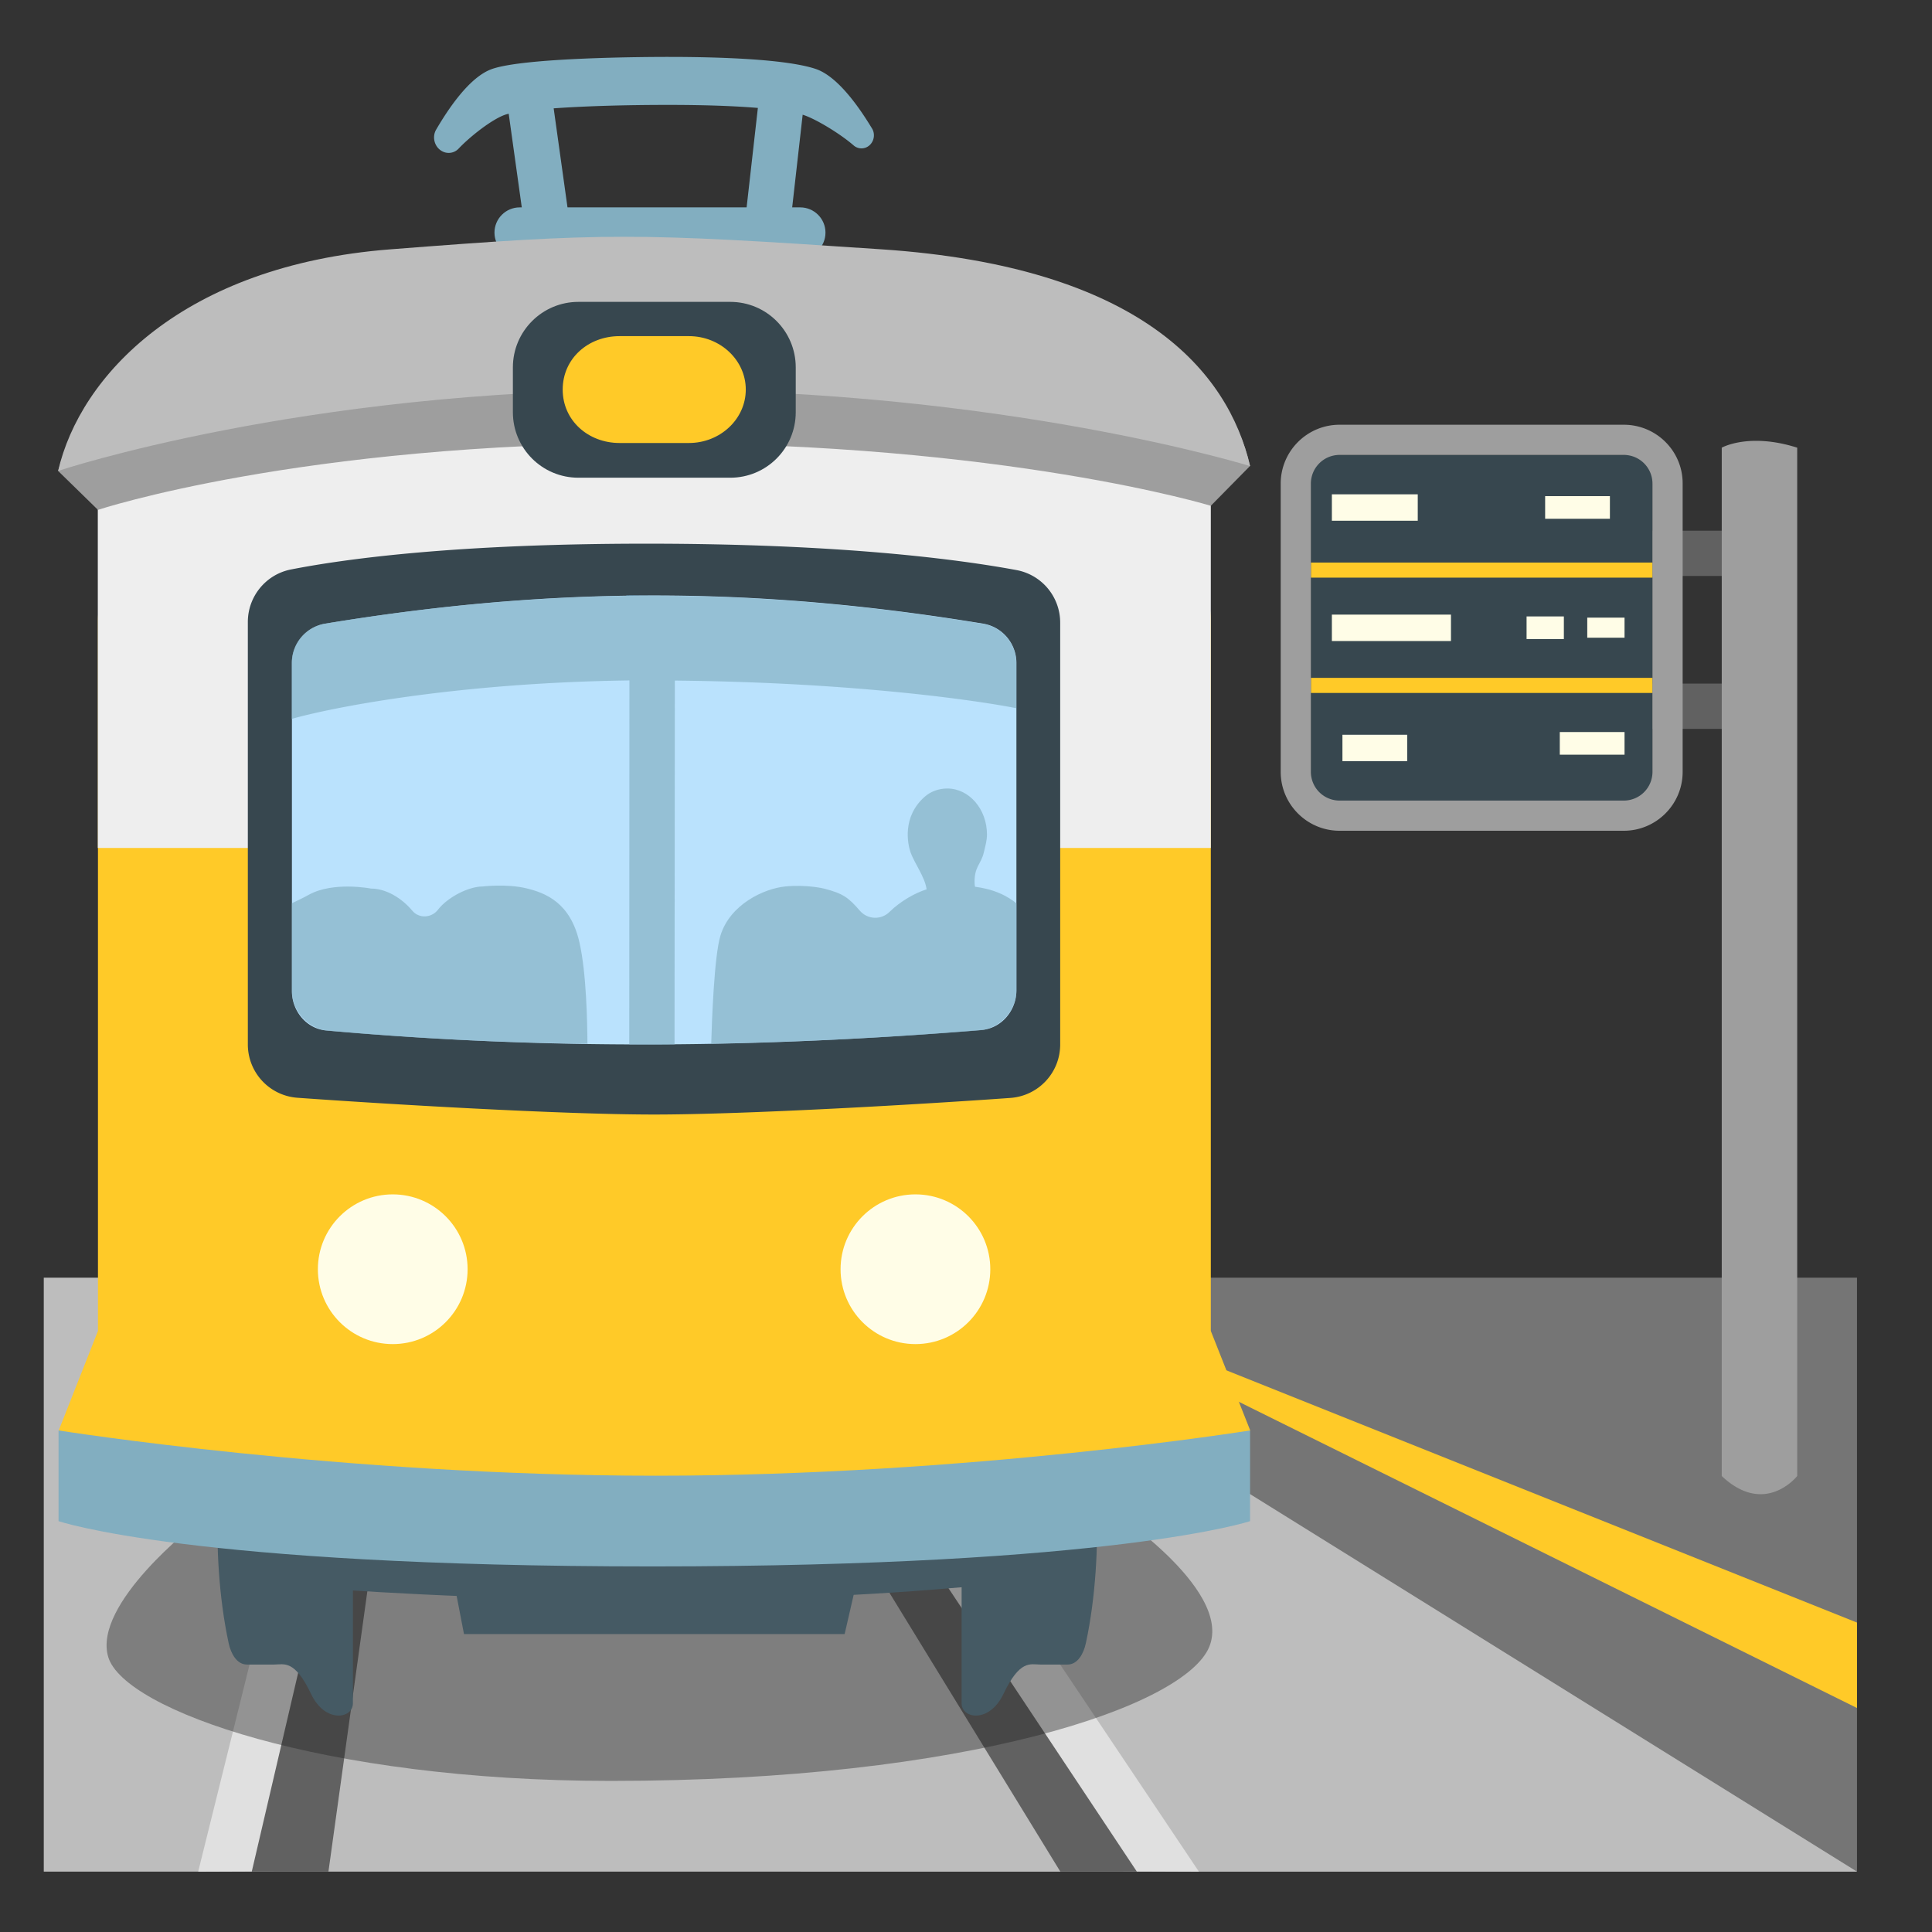
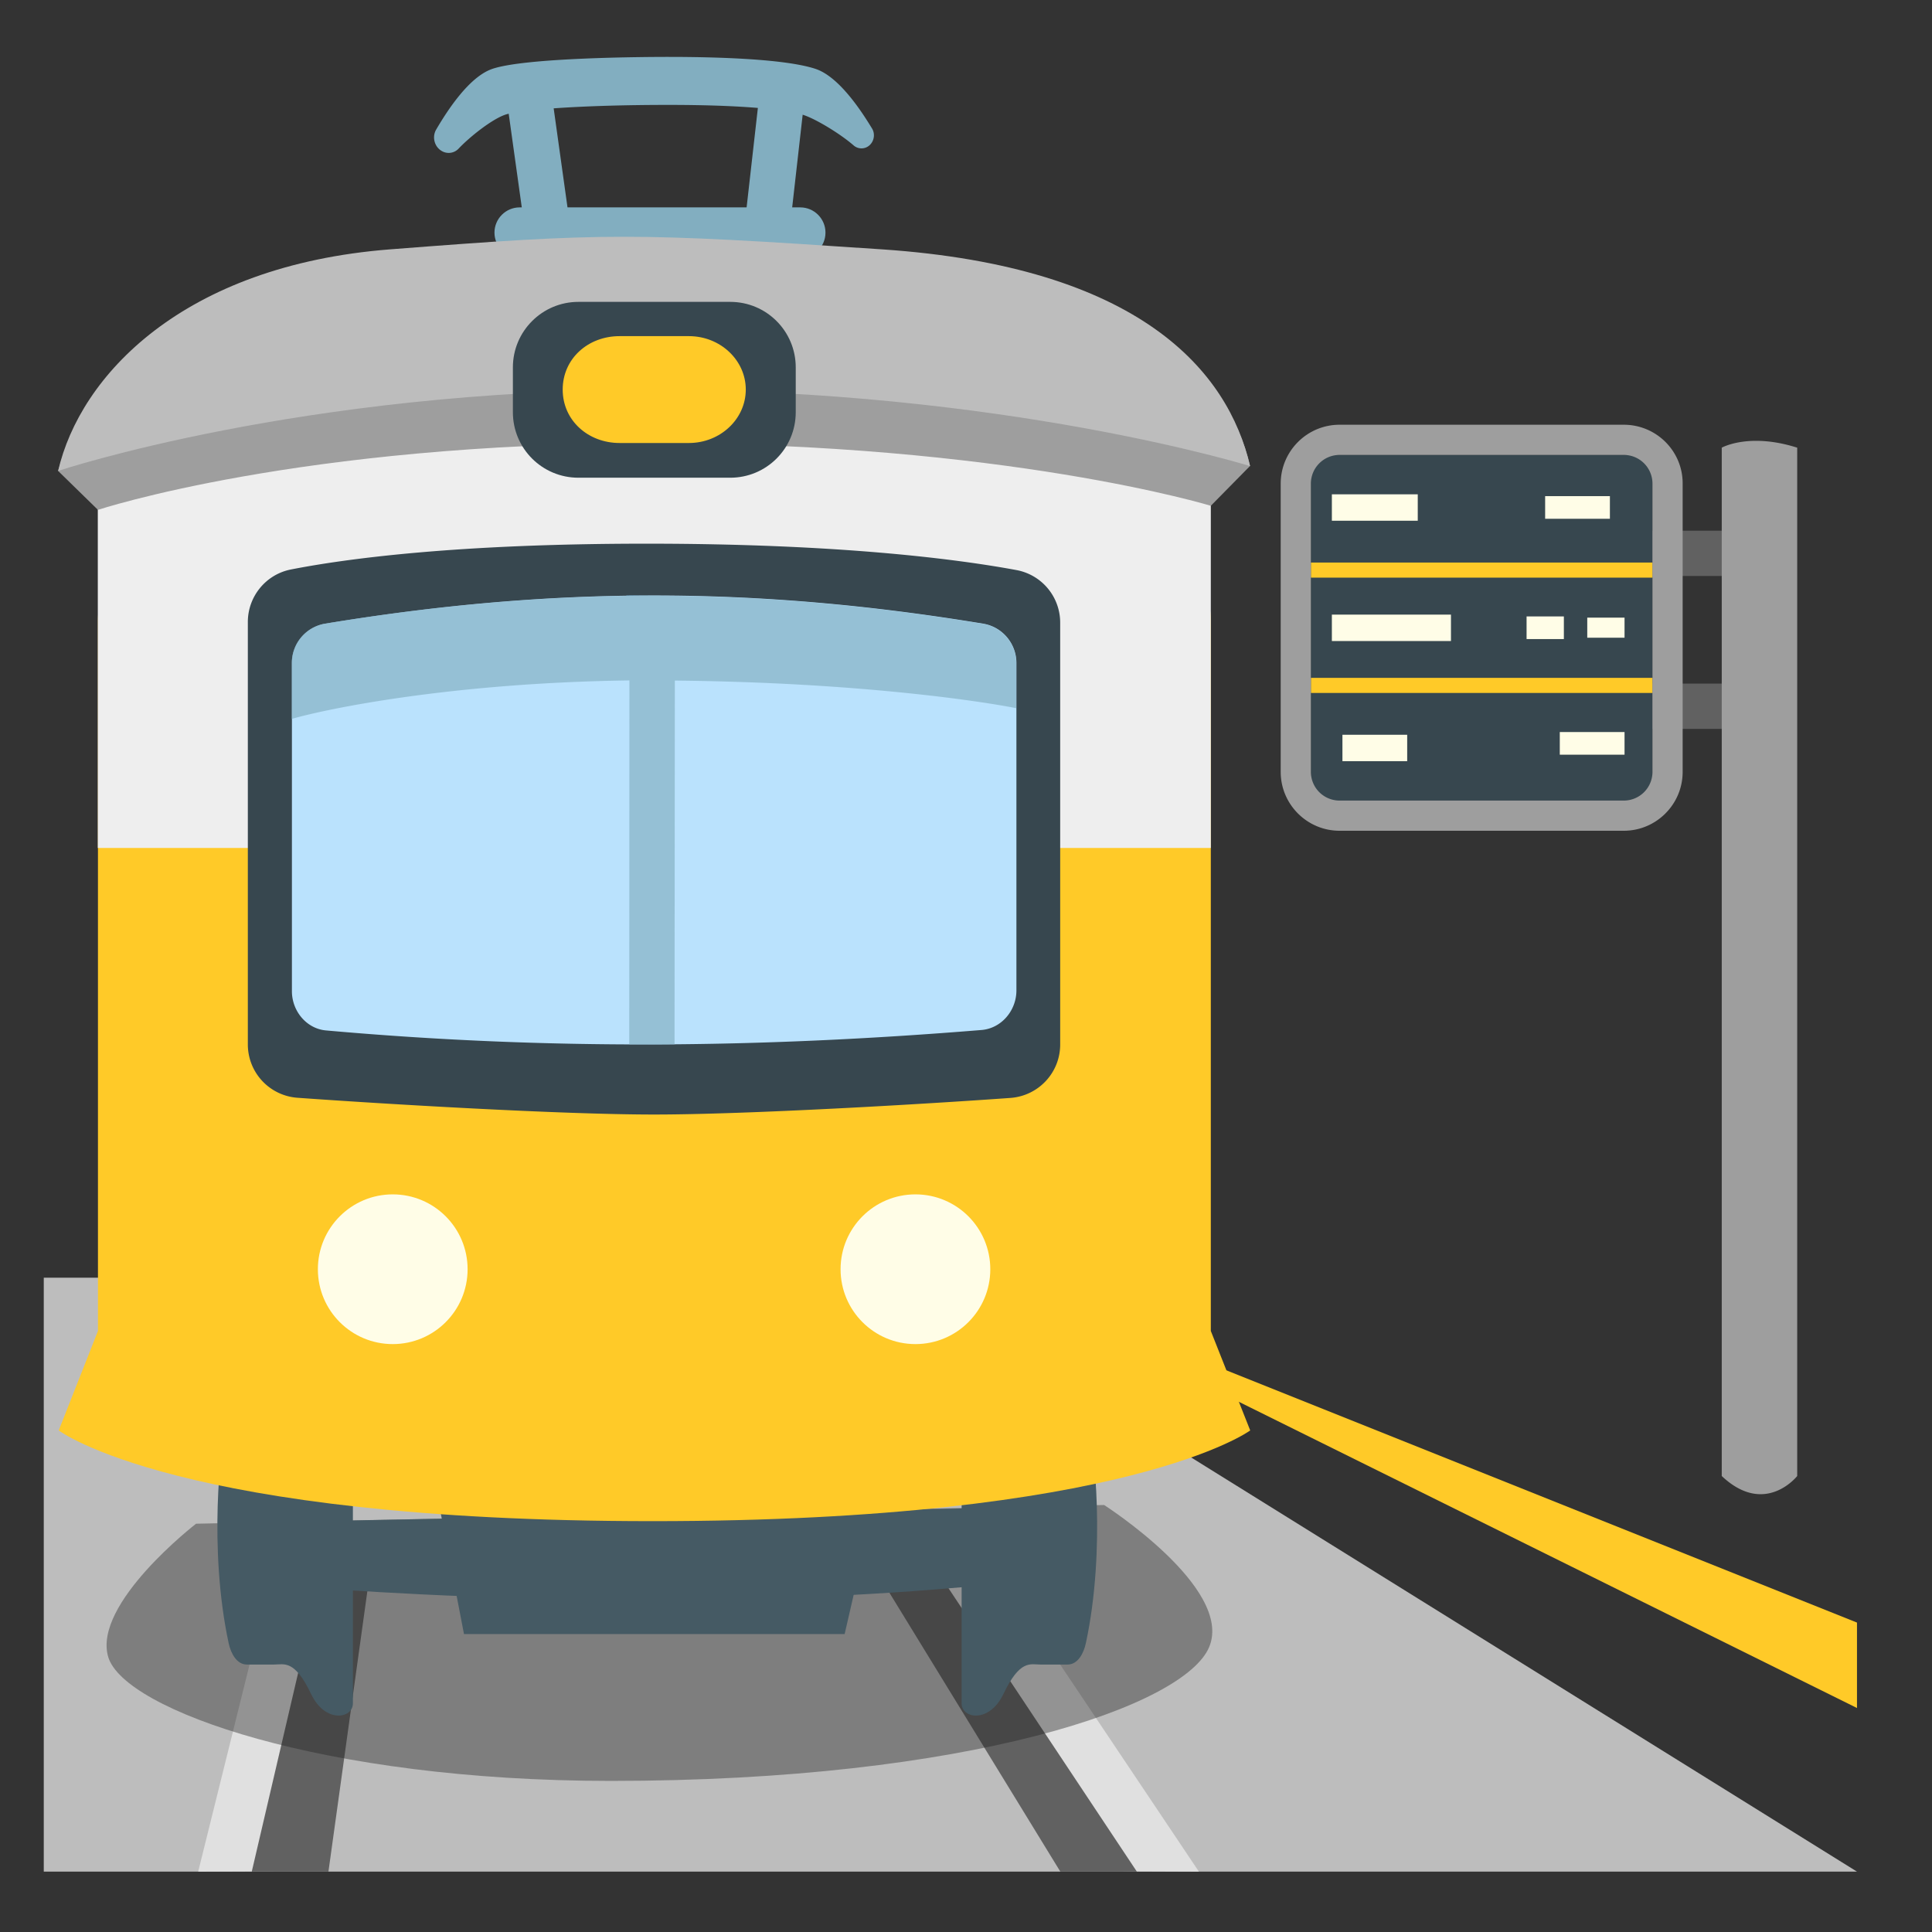
<svg xmlns="http://www.w3.org/2000/svg" width="800" height="800" viewBox="0 0 128 128">
  <rect x="0" y="0" width="128" height="128" fill="#333333" stroke="none" />
-   <path fill="#757575" d="M53.02 84.65h70.01V124H53.02z" />
  <path fill="#BDBDBD" d="M123.03 124H2.9V84.65h56.87z" />
  <path fill="#FFCA28" d="m123.03 113.16l-45.22-22.4l-.35-1.49l45.57 18.23z" />
  <path fill="none" stroke="#616161" stroke-miterlimit="10" stroke-width="3" d="M106.67 36.66h9.9m-9.9 10.13h9.9" />
  <path fill="#37474F" d="M86.85 30.14h22.64v22.91H86.85z" />
  <path fill="none" stroke="#FFCA28" stroke-miterlimit="10" d="M86.85 37.77h22.64m-22.64 7.64h22.64" />
  <path fill="#FFFDE7" d="M88.24 32.75h5.69v1.75h-5.69zm.7 15.93h4.29v1.75h-4.29zm14.4-.18h4.29V50h-4.29zm-.97-15.63h4.29v1.5h-4.29zm2.79 8.05h2.47v1.33h-2.47zm-4.02-.08h2.47v1.5h-2.47zm-12.9-.12h7.89v1.75h-7.89z" />
  <path fill="#9E9E9E" d="M107.58 30.14c1.05 0 1.9.85 1.9 1.9v19.1a1.9 1.9 0 0 1-1.9 1.9H88.75a1.9 1.9 0 0 1-1.9-1.9v-19.1c0-1.05.85-1.9 1.9-1.9zm0-2H88.75c-2.15 0-3.9 1.75-3.9 3.9v19.1c0 2.15 1.75 3.9 3.9 3.9h18.83c2.15 0 3.9-1.75 3.9-3.9v-19.1c.01-2.15-1.74-3.9-3.9-3.9m11.49 69.65s-2.13 2.71-5 0V29.66s1.8-1.02 5 0z" />
  <path fill="#E0E0E0" d="m18.13 123.98l-5 .02l5.8-23.37l2.64 2.02z" />
  <path fill="#616161" d="M21.76 124h-5.08l5.33-22.84l2.64 2.02z" />
  <path fill="#E0E0E0" d="m74.43 123.98l5 .02l-15.66-23.37l-2.64 2.02z" />
  <path fill="#616161" d="M70.25 124h5.07l-15.18-22.84l-2.65 2.02z" />
  <path fill="#212121" d="M12.99 100.95s-6.87 5.3-5.82 8.83c1.05 3.52 14.25 8.21 33.3 8.21c23.78 0 38.06-4.98 39.65-8.89c1.59-3.91-6.97-9.39-6.97-9.39z" opacity=".4" />
  <path fill="#455A64" d="m20.82 100.78l.63 4.46s9.86.78 22.19.78S65.37 105 65.37 105v-5.09z" />
  <path fill="#455A64" d="M27.86 93.3H59.4l-3.44 14.96H30.74zm-7.79.55v-.05s-4.74-.08-5.1.87c-.35.95-1.17 7.92.18 14.2c.15.69.54 1.41 1.21 1.41h1.8c.67 0 1.35-.35 2.45 1.95c.94 1.97 2.77 1.63 2.77.63V93.85zm46.95 0v-.05s4.74-.08 5.1.87c.35.95 1.17 7.92-.18 14.2c-.15.69-.54 1.41-1.21 1.41h-1.8c-.67 0-1.35-.35-2.45 1.95c-.94 1.97-2.77 1.63-2.77.63V93.85z" />
  <path fill="#FFCA28" d="M80.22 88.18V41.09c0-2.73-2.21-4.94-4.94-4.94H11.43c-2.73 0-4.94 2.21-4.94 4.94v47.09l-2.6 6.59s7.86 6.01 39.35 6.01s39.59-6.01 39.59-6.01z" />
  <path fill="#82AEC0" d="M53.02 17.08H34.43c-.92 0-1.67-.75-1.67-1.67c0-.92.75-1.67 1.67-1.67h18.59c.92 0 1.67.75 1.67 1.67c0 .93-.75 1.67-1.67 1.67" />
  <path fill="none" stroke="#82AEC0" stroke-miterlimit="10" stroke-width="3" d="M37.05 20.66L35.02 6.12M50.21 20.5l1.67-14.76" />
  <path fill="#82AEC0" d="M57.59 9.64a.79.79 0 0 1-1.04-.01c-.85-.74-2.47-1.74-3.34-2.02c-.47-.15-2.5-.66-8.94-.66c-5.86 0-9.87.33-10.8.65c-.87.3-2.31 1.43-3.08 2.24a.9.9 0 0 1-1.13.16c-.48-.28-.65-.93-.36-1.42c.75-1.28 2.18-3.48 3.7-4.01c2.18-.76 10.1-.8 11.66-.8c3.36 0 7.78.14 9.76.79c1.56.51 3.04 2.78 3.74 3.93c.24.37.16.87-.17 1.15" />
  <path fill="#EEE" d="M6.48 31.2v24.98h73.74V31.76l-35.3-7.21z" />
  <path fill="#9E9E9E" d="m3.85 31.2l2.64 2.58s13.33-4.42 36.74-4.42s36.99 4.15 36.99 4.15l2.6-2.64c-1.45-6.29-7.26-11.22-24.39-11.22H25.85c-13.8 0-20.56 6.43-22 11.55" />
  <path fill="#BDBDBD" d="M3.85 31.2s16.09-5.38 39.38-5.38s39.59 5.06 39.59 5.06c-1.45-6.29-7.29-13.21-24.39-14.36c-16.44-1.11-18.3-1.11-32.58 0c-13.75 1.07-20.55 8.39-22 14.68" />
-   <path fill="#82AEC0" d="M82.82 100.78s-8.97 3-39.59 3s-39.35-3-39.35-3v-6.01s18.83 3 39.56 3s39.38-3 39.38-3z" />
  <circle cx="60.65" cy="84.09" r="4.96" fill="#FFFDE7" />
  <circle cx="26.02" cy="84.09" r="4.96" fill="#FFFDE7" />
  <path fill="#37474F" d="M38.32 20h10.06c2.4 0 4.34 1.94 4.34 4.34v2.97c0 2.4-1.94 4.34-4.34 4.34H38.32c-2.4 0-4.34-1.94-4.34-4.34v-2.97c0-2.4 1.95-4.34 4.34-4.34" />
  <path fill="#FFCA28" d="M41.05 22.27h4.59c2.08 0 3.77 1.59 3.77 3.54s-1.69 3.54-3.77 3.54h-4.59c-2.08 0-3.77-1.49-3.77-3.54s1.68-3.54 3.77-3.54" />
  <path fill="#BAE2FD" d="M17.88 39.63c17.75-3.3 33.22-3.29 50.9 0v30.3c-17.69 3.29-33.15 3.3-50.9 0z" />
  <path fill="#37474F" d="M43.33 73.84c-6.21 0-17.92-.7-23.62-1.11a3.541 3.541 0 0 1-3.29-3.54V41.21c0-1.69 1.19-3.15 2.85-3.48c3.62-.71 10.96-1.71 23.57-1.71c12.87 0 20.68 1.04 24.51 1.75a3.54 3.54 0 0 1 2.89 3.49V69.2c0 1.86-1.43 3.4-3.29 3.54c-5.7.41-17.4 1.1-23.62 1.1m-21.72-5.57c14.58 1.3 28.59 1.18 43.42-.03c1.32-.11 2.31-1.29 2.31-2.62v-21.7c0-1.28-.93-2.39-2.2-2.6c-15.1-2.49-28.5-2.49-43.6 0a2.64 2.64 0 0 0-2.2 2.6v21.73c-.01 1.32.96 2.51 2.27 2.62" />
  <path fill="#6FBFF0" d="M41.5 39.46v.02c.71-.01 1.41-.02 2.11-.02zm3 0h-.89c.3 0 .6.01.89 0" />
  <path fill="#82AEC0" d="M67.33 43.93c0-1.29-.93-2.39-2.2-2.6c-7.24-1.19-14.08-1.81-20.91-1.86c-.3 0-.59-.01-.89-.01c-.7 0-1.41.01-2.11.02c-6.42.11-12.88.72-19.69 1.84a2.64 2.64 0 0 0-2.2 2.6v3.71c2.3-.67 10.59-2.39 22.37-2.55l-.01 24.12c1 .01 2 .01 3 0l.02-24.11c12.18.12 20.36 1.38 22.62 1.83z" opacity=".66" />
-   <path fill="#82AEC0" d="M34.86 58.85c-1.31-.31-2.87-.12-2.87-.12c-.96 0-2.36.73-2.98 1.55c-.42.54-1.25.59-1.69.06c-.71-.85-1.75-1.47-2.74-1.47c0 0-2.49-.49-4.12.41c-.41.23-.79.4-1.12.56v5.82c0 1.32 1.08 2.51 2.39 2.63c5.92.52 11.36.79 17.19.86c-.01-1.44-.07-4.7-.53-6.71c-.59-2.62-2.22-3.28-3.53-3.59m30.41.02c-.21-.05-.44-.09-.67-.12c-.01-.06-.03-.12-.03-.2c-.04-1.14.42-1.26.61-2.07c.09-.39.21-.78.21-1.19c0-1.68-1.18-3.05-2.63-3.05c-.54 0-1.08.18-1.49.54c-1.51 1.33-1.14 3.13-.94 3.7c.26.72.96 1.65 1.06 2.44c-.76.24-1.73.78-2.45 1.49c-.55.55-1.45.52-1.96-.06c-.76-.88-1.11-1.15-2.39-1.48c0 0-1.14-.28-2.56-.14c-1.42.14-3.67 1.19-4.3 3.26c-.42 1.38-.57 5.77-.61 7.16c5.86-.11 11.76-.4 17.8-.89c1.33-.11 2.42-1.3 2.42-2.63v-5.78c-.58-.48-1.33-.82-2.07-.98" opacity=".66" />
</svg>